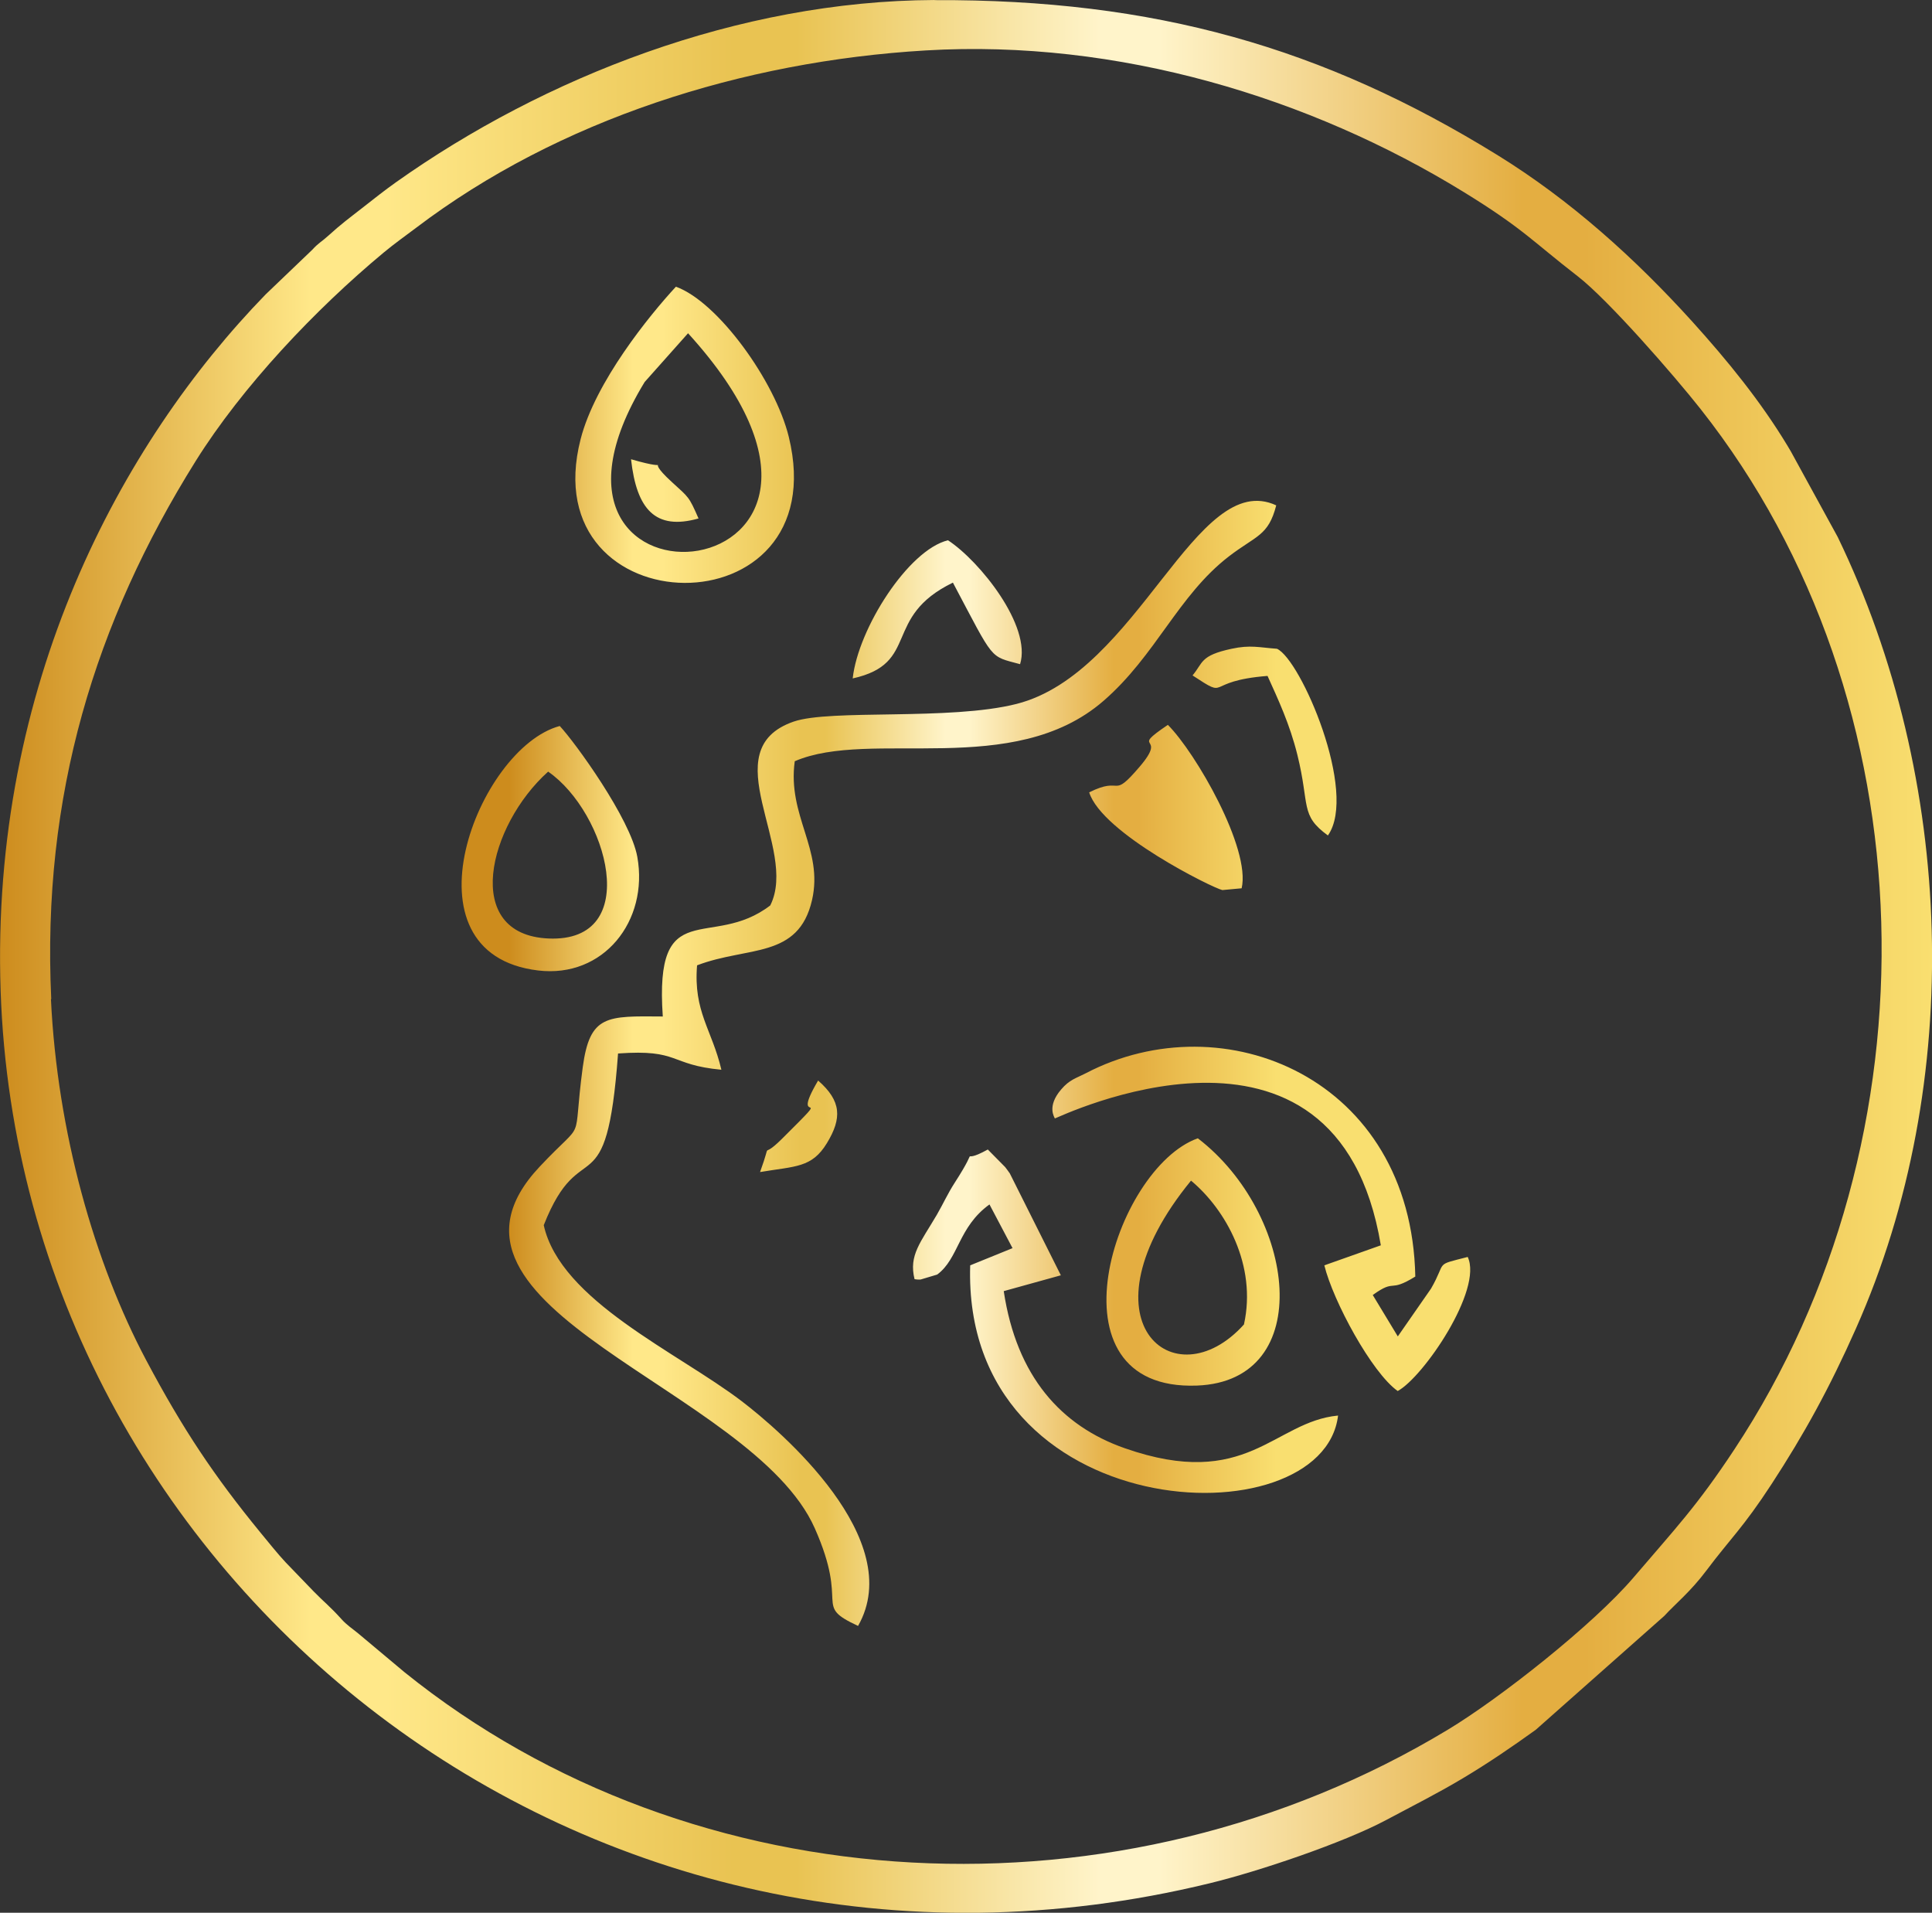
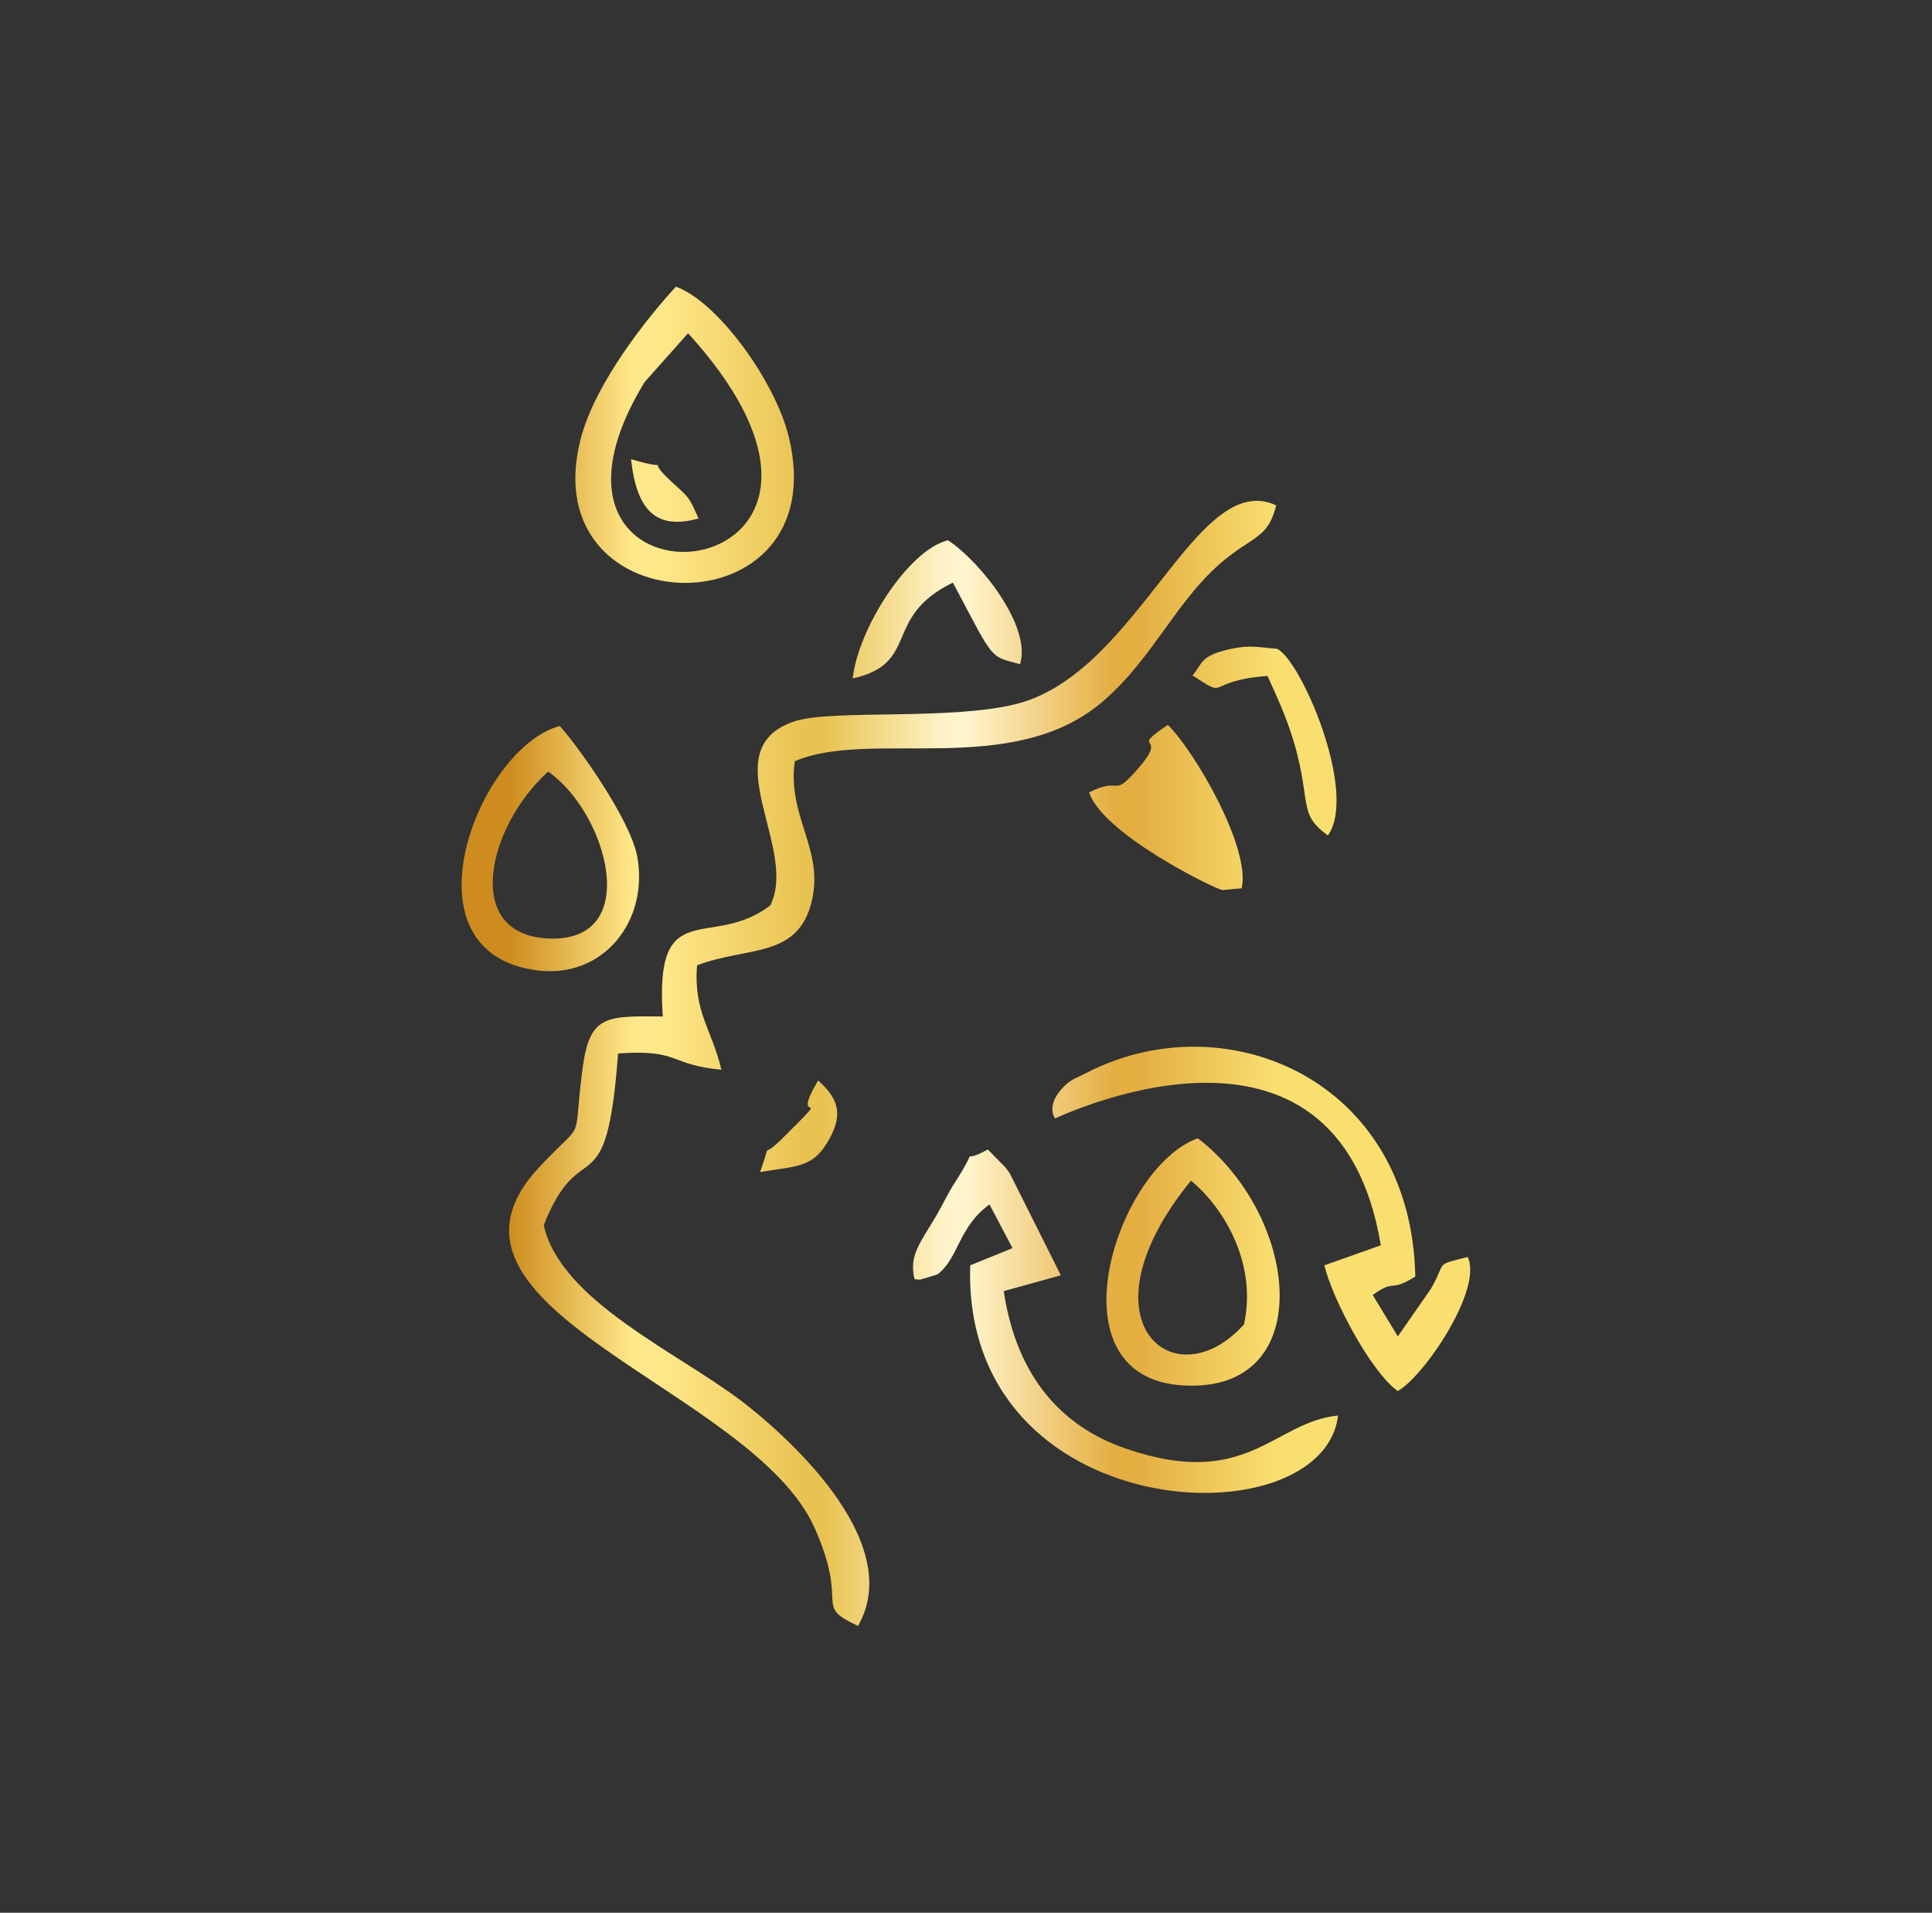
<svg xmlns="http://www.w3.org/2000/svg" xmlns:xlink="http://www.w3.org/1999/xlink" viewBox="0 0 184.34 182.47" style="shape-rendering:geometricPrecision; text-rendering:geometricPrecision; image-rendering:optimizeQuality; fill-rule:evenodd; clip-rule:evenodd" version="1.1" height="29.311mm" width="29.611mm" xml:space="preserve">
  <rect x="0" y="0" width="184.34" height="182.47" fill="#333333" stroke="none" />
  <defs>
    <style type="text/css">
   
    .fil0 {fill:url(#id0);fill-rule:nonzero}
    .fil1 {fill:url(#id1);fill-rule:nonzero}
   
  </style>
    <linearGradient y2="91.24" x2="184.34" y1="91.24" x1="-0" gradientUnits="userSpaceOnUse" id="id0">
      <stop style="stop-opacity:1; stop-color:#CD8C1D" offset="0" />
      <stop style="stop-opacity:1; stop-color:#FFE889" offset="0.161" />
      <stop style="stop-opacity:1; stop-color:#FFE889" offset="0.18" />
      <stop style="stop-opacity:1; stop-color:#FFE889" offset="0.2" />
      <stop style="stop-opacity:1; stop-color:#E9C352" offset="0.38" />
      <stop style="stop-opacity:1; stop-color:#E9C352" offset="0.412" />
      <stop style="stop-opacity:1; stop-color:#FFF4CA" offset="0.569" />
      <stop style="stop-opacity:1; stop-color:#FFF4CA" offset="0.6" />
      <stop style="stop-opacity:1; stop-color:#E4AE41" offset="0.788" />
      <stop style="stop-opacity:1; stop-color:#E4AE41" offset="0.82" />
      <stop style="stop-opacity:1; stop-color:#F9DF70" offset="1" />
    </linearGradient>
    <linearGradient y2="101.46" x2="121.77" y1="101.46" x1="48.58" xlink:href="#id0" gradientUnits="userSpaceOnUse" id="id1">
  </linearGradient>
  </defs>
  <g id="Layer_x0020_1">
-     <path d="M4.89 95.31c-0.92,-19.41 4.19,-35.98 13.77,-51.31 4.46,-7.13 11.43,-14.49 17.94,-19.9 1.01,-0.84 2.04,-1.57 3.13,-2.39 13.56,-10.28 31.13,-15.87 48.6,-16.9 18.35,-1.09 36.67,4.5 51.3,13.49 5.71,3.51 6.56,4.69 10.89,8.04 2.94,2.27 9.25,9.52 11.74,12.68 22.04,27.91 22.85,69.53 3.23,99.24 -3.58,5.43 -5.67,7.59 -9.62,12.22 -3.82,4.48 -12.74,11.53 -17.76,14.55 -31.18,18.8 -71.88,16.77 -99.52,-5.51l-4.43 -3.71c-0.56,-0.46 -1.08,-0.79 -1.57,-1.34 -1.11,-1.23 -1.63,-1.6 -2.63,-2.62l-2.7 -2.8c-0.72,-0.76 -1.7,-1.99 -2.42,-2.86 -4.42,-5.4 -7.4,-9.86 -10.89,-16.43 -4.93,-9.29 -8.48,-21.72 -9.09,-34.45zm84.26 -95.31c-18.73,0.08 -37.25,7.38 -51.36,17.38 -1.15,0.82 -2.04,1.53 -3.28,2.5 -1.19,0.93 -1.96,1.49 -3.18,2.6 -0.67,0.61 -0.9,0.65 -1.55,1.36l-4.43 4.24c-13.79,14.19 -26.28,37.27 -25.29,66.45 1.91,56.21 55.79,99.63 115.36,85.13 4.7,-1.14 12.81,-3.88 16.85,-6.04 2.75,-1.47 4.85,-2.51 7.31,-3.98 2.51,-1.5 4.65,-2.97 6.95,-4.62l12.27 -10.87c1.04,-1.14 2.49,-2.29 4.04,-4.36 2.24,-2.99 3.48,-4.05 6.21,-8.24 3.05,-4.68 5.49,-9.08 8.04,-14.83 10.46,-23.54 9.38,-52.5 -1.75,-75.5l-4.47 -8.16c-0.11,-0.18 -0.18,-0.31 -0.29,-0.49 -2.59,-4.3 -5.76,-8.18 -9.12,-11.9 -5.47,-6.04 -11.61,-11.57 -18.57,-15.87 -16.64,-10.28 -32.75,-14.88 -53.72,-14.79z" class="fil0" />
    <path d="M73.5 86.37c-5.64,4.33 -11.08,-1.16 -10.26,10.6 -5.35,-0.04 -6.96,-0.19 -7.64,4.85 -1.04,7.8 0.45,4.62 -4.12,9.49 -12.76,13.57 20.31,21.07 26.26,34.48 3.36,7.58 -0.26,7.27 4.13,9.32 4.71,-8.25 -7.43,-18.64 -11.1,-21.44 -6.14,-4.68 -17.29,-9.58 -18.89,-16.79 3.57,-9.04 5.98,-1.23 7.09,-16.38 5.93,-0.43 4.83,1.08 9.86,1.55 -0.9,-3.84 -2.68,-5.53 -2.32,-9.96 4.84,-1.85 9.68,-0.59 10.97,-6.23 1.11,-4.86 -2.37,-8 -1.65,-13.24 7.24,-3.13 20.83,1.72 29.45,-5.75 5.01,-4.34 7.12,-10.05 11.97,-13.79 2.6,-2 3.77,-1.94 4.52,-4.87 -7.64,-3.56 -13.15,15.99 -24.77,18.94 -6.38,1.62 -17.75,0.47 -21.28,1.69 -7.78,2.7 0.51,12.07 -2.22,17.52zm27.14 20.33c0.13,0.02 26.91,-13.12 31.11,12.1l-5.39 1.91c0.84,3.42 4.52,10.23 7,11.99 2.45,-1.32 8.15,-9.67 6.68,-12.79 -3.25,0.84 -1.95,0.33 -3.5,3.02l-3.17 4.56 -2.39 -3.95c2.25,-1.62 1.46,-0.15 4.06,-1.76 -0.38,-18.94 -18.28,-26.27 -31.45,-19.39 -0.93,0.48 -1.54,0.6 -2.34,1.54 -1.4,1.63 -0.63,2.66 -0.6,2.77zm-13.36 15.33c0.19,0.04 0.48,0.05 0.57,0.03l1.57 -0.47c2.07,-1.53 1.99,-4.52 4.99,-6.69l2.2 4.17 -4.04 1.64c-0.78,24.99 33.65,26.42 35.1,14.33 -6.14,0.58 -8.68,7.21 -20.37,3.11 -6.04,-2.12 -10.3,-6.82 -11.53,-14.98l5.45 -1.51 -4.87 -9.72c-0.13,-0.18 -0.31,-0.44 -0.44,-0.6l-1.66 -1.68c-3.05,1.69 -0.47,-0.99 -3.17,3.19 -0.64,0.99 -1.11,2.03 -1.69,3.03 -1.54,2.63 -2.7,3.86 -2.13,6.15zm-21.63 -90.24c22.83,25.1 -18.78,28.64 -4.14,4.65l4.14 -4.65zm-1.16 -4.44c-2.53,2.74 -7.69,9.08 -9.09,14.54 -4.65,18.07 24.45,18.58 19.86,-0.22 -1.3,-5.31 -6.77,-12.89 -10.77,-14.32zm54.2 99c-6.67,7.41 -15.98,-0.37 -5.05,-13.72 3.32,2.76 6.3,8.09 5.05,13.72zm-4.4 -17.76c-7.99,2.83 -14.74,24.15 -0.08,23.59 11.48,-0.44 9.48,-16.38 0.08,-23.59zm-61.99 -34.98c5.63,3.89 9.13,16.31 0.04,15.92 -8.32,-0.36 -5.76,-10.79 -0.04,-15.92zm1.1 -4.35c-7.81,2.1 -15.42,21.72 -2.06,23.32 6.25,0.75 10.56,-4.73 9.47,-10.83 -0.65,-3.64 -5.94,-10.93 -7.4,-12.49zm50.52 6.32c1.23,3.93 11.87,9.17 12.71,9.33l1.84 -0.17c0.89,-3.79 -4.4,-12.96 -7.04,-15.59 -3.81,2.57 0.09,0.74 -2.69,3.99 -2.75,3.22 -1.54,0.81 -4.82,2.45zm-22.56 -10.86c6.49,-1.44 2.77,-5.84 9.56,-9.14 4.01,7.56 3.44,6.97 6.41,7.78 1.12,-3.63 -3.84,-9.83 -6.88,-11.82 -3.79,0.92 -8.57,8.43 -9.09,13.17zm32.42 -0.29c3.64,2.38 0.94,0.54 7.16,0.05 1.02,2.26 2.12,4.59 2.85,7.54 1.2,4.84 0.23,5.73 2.91,7.68 2.9,-4.08 -2.6,-16.81 -4.86,-17.81 -1.69,-0.12 -2.53,-0.39 -4.33,-0 -3.03,0.65 -2.7,1.33 -3.73,2.55zm-41.26 47.38c3.39,-0.57 4.94,-0.39 6.38,-2.76 1.44,-2.37 1.4,-4.01 -0.84,-5.97 -2.9,4.92 2.04,0.1 -3.46,5.57 -2.19,2.18 -0.83,-0.29 -2.08,3.16zm-8.43 -65.84c-3.04,-2.78 0.84,-0.79 -3.88,-2.16 0.53,4.79 2.33,6.81 6.44,5.65 -0.94,-2.15 -0.92,-1.98 -2.56,-3.49z" class="fil1" />
  </g>
</svg>